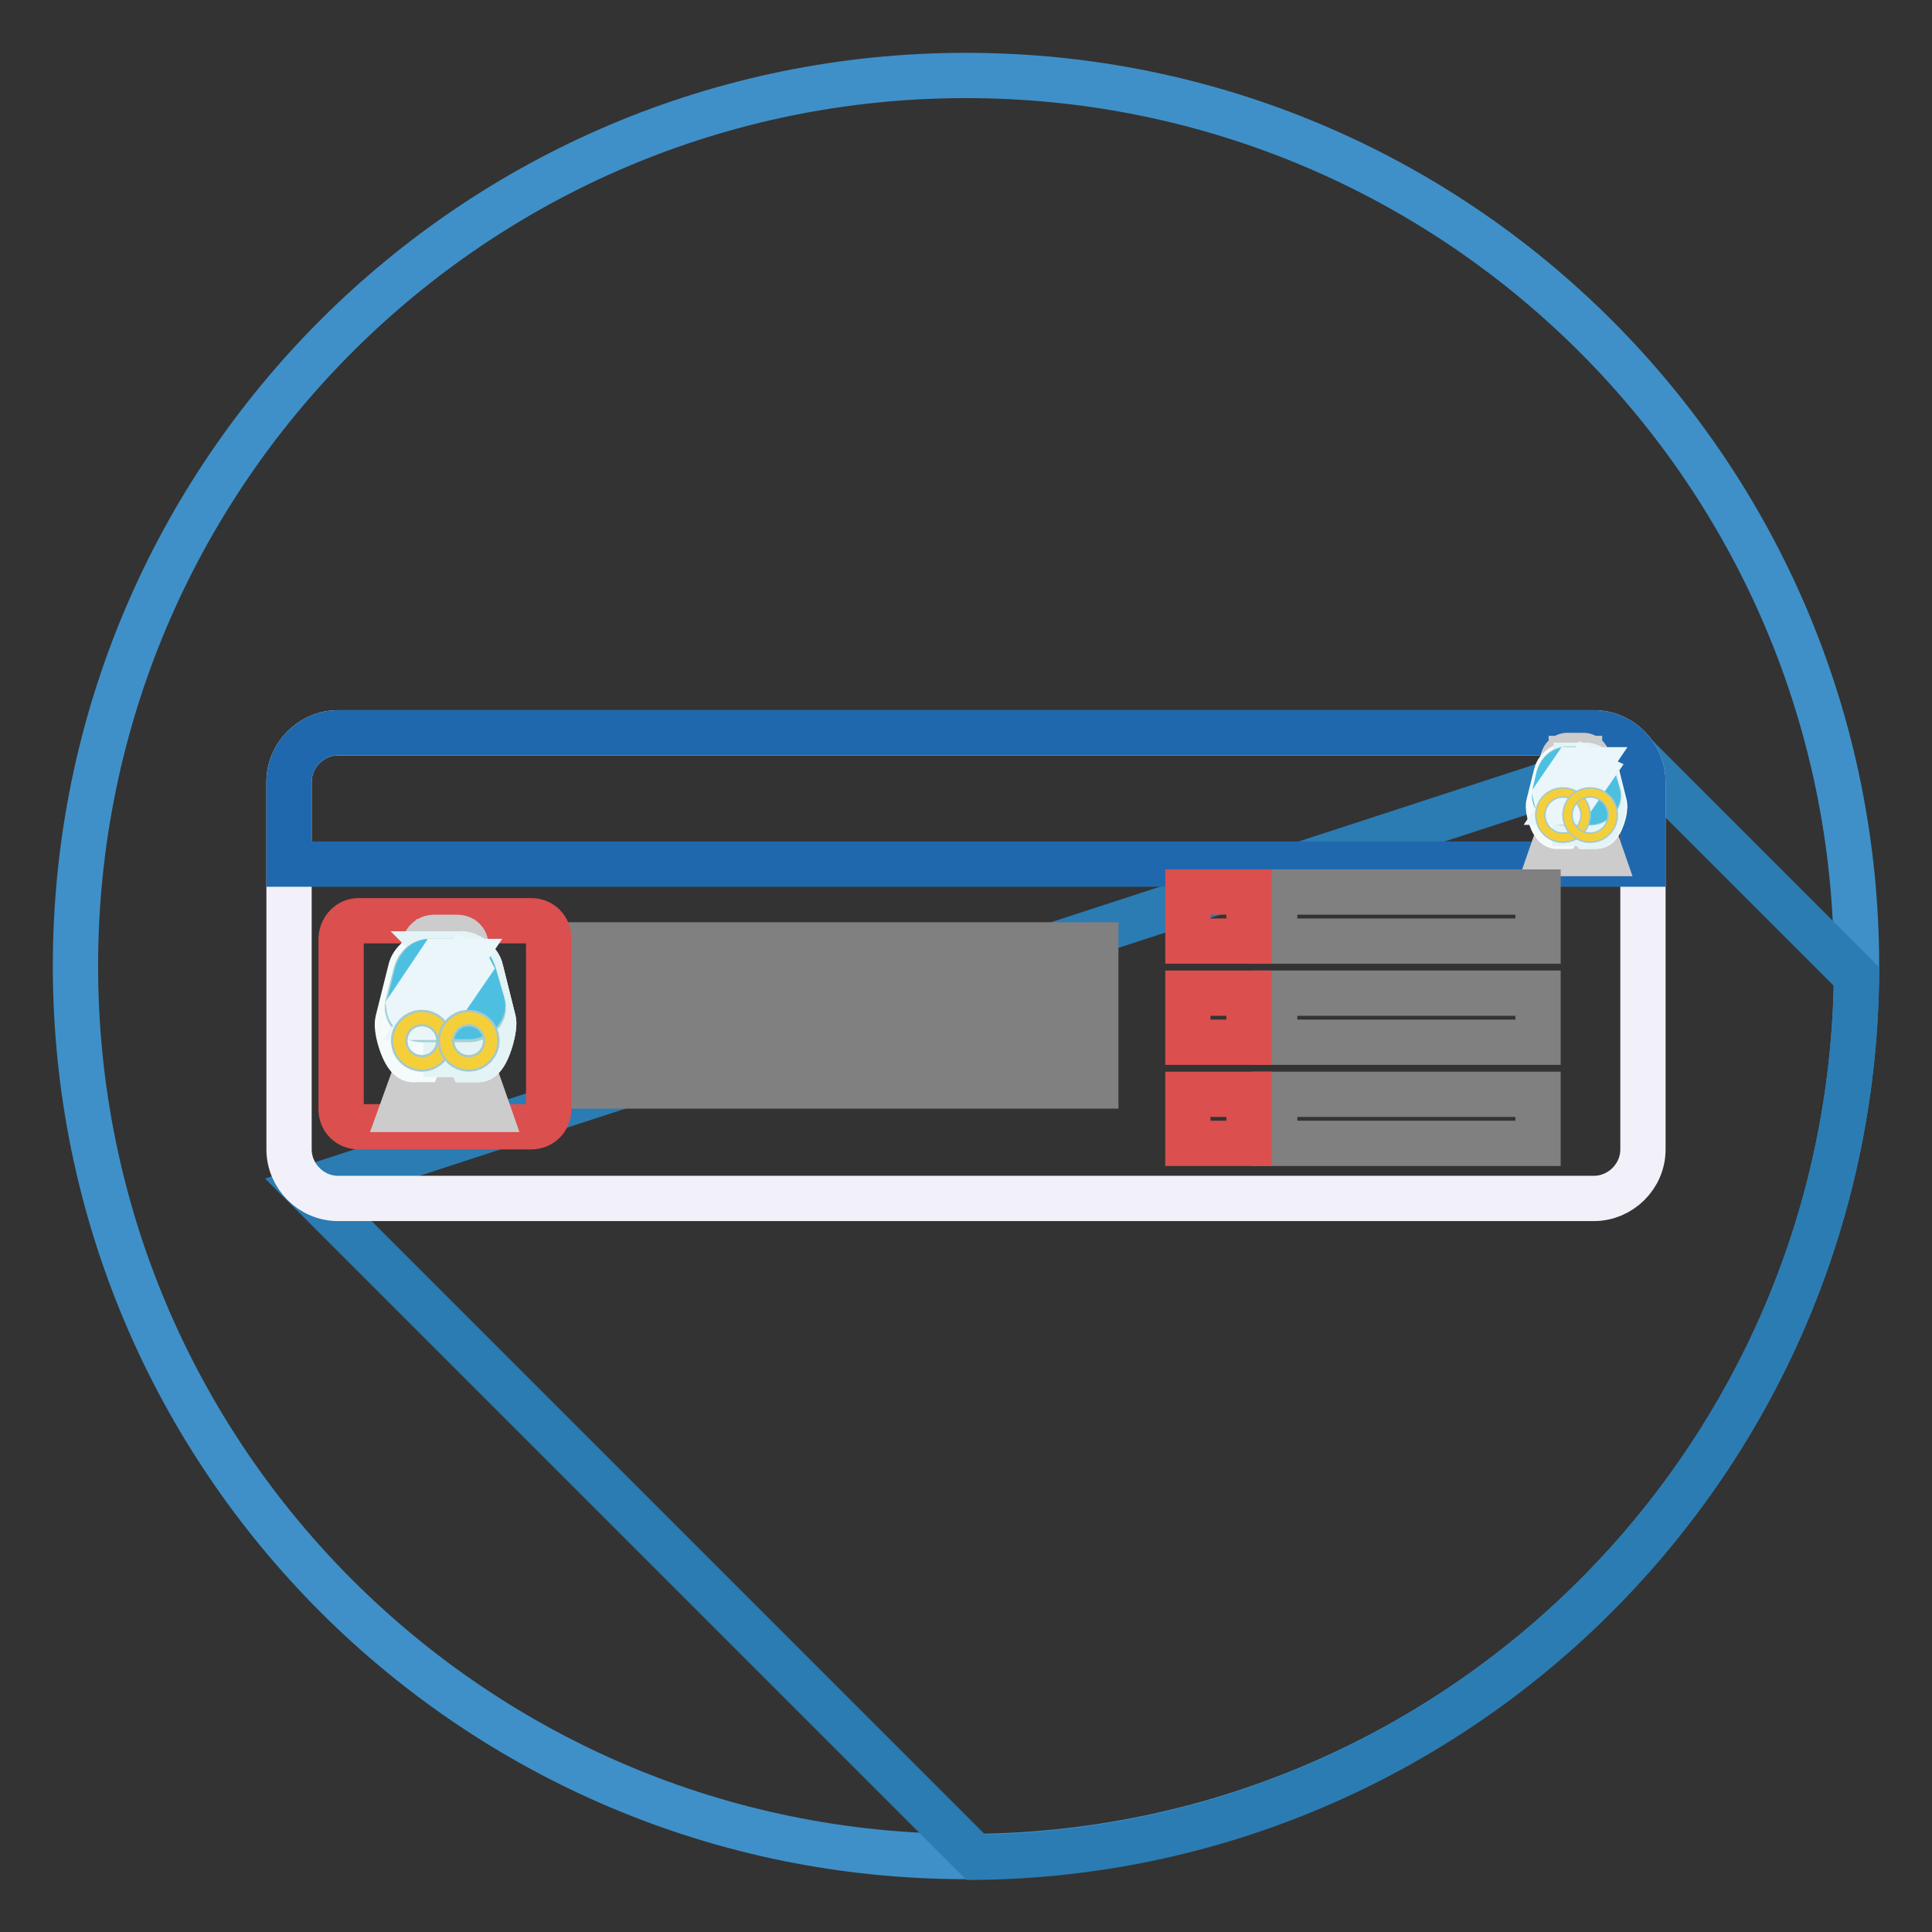
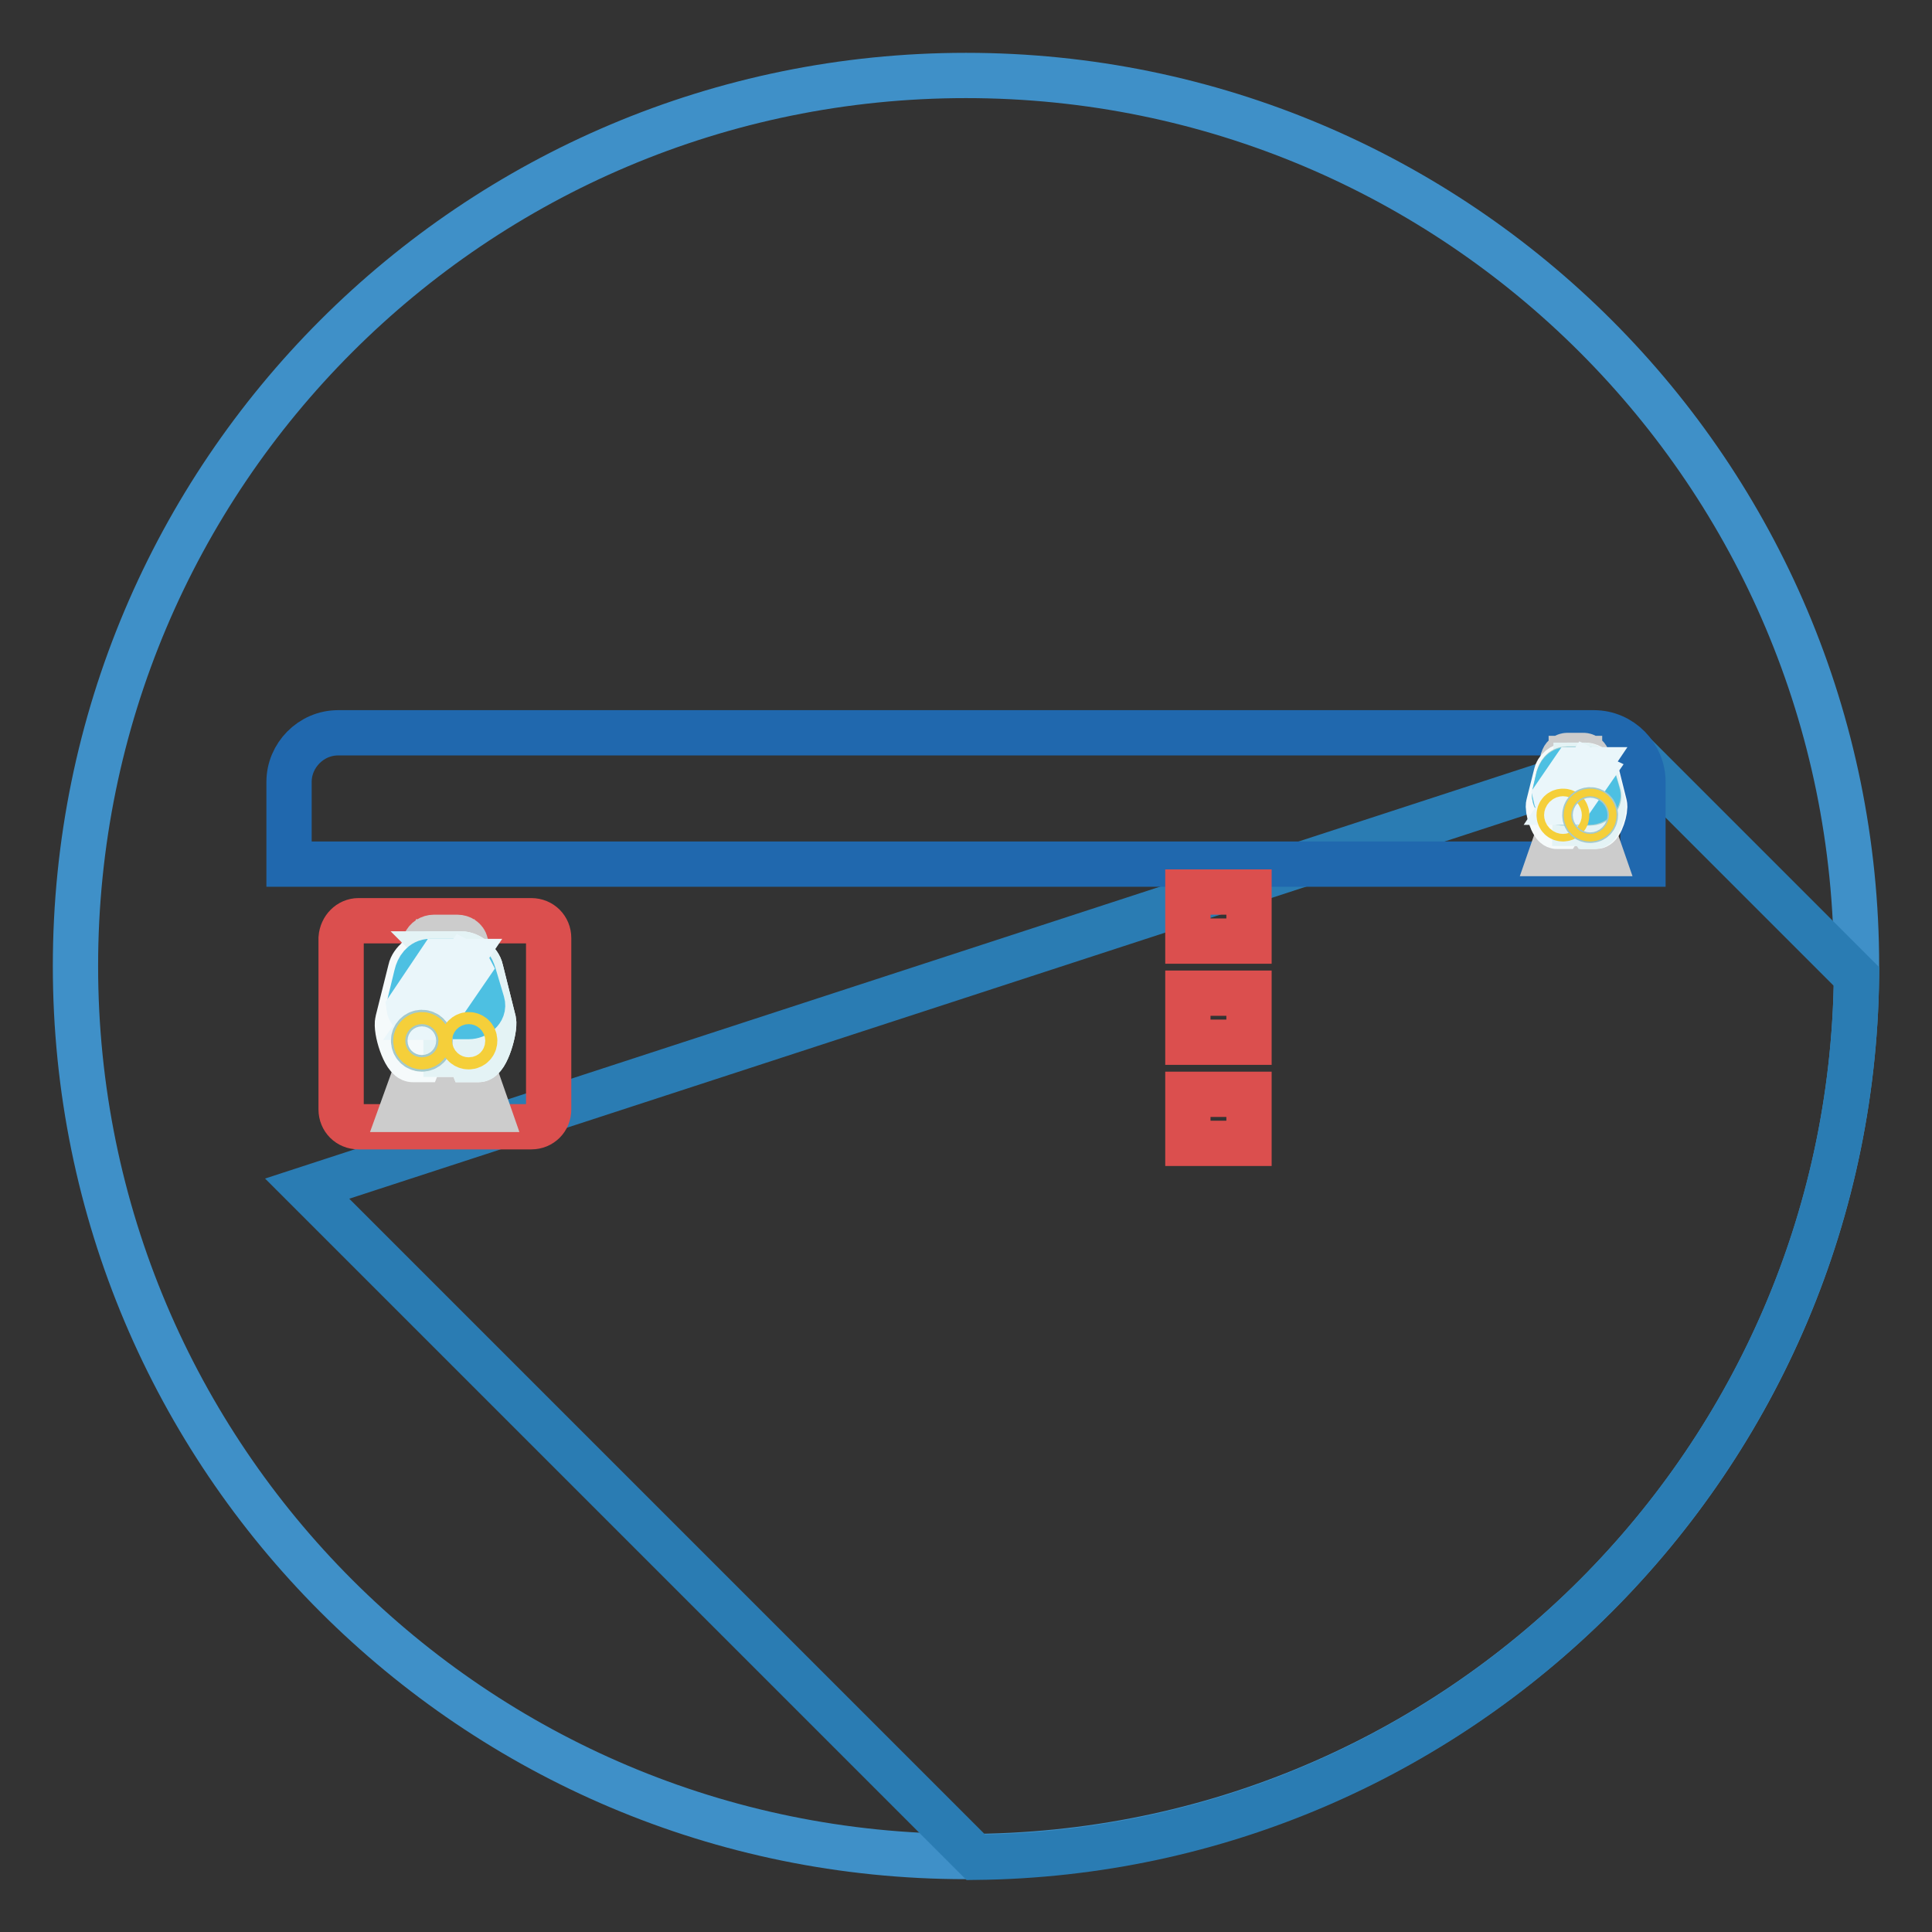
<svg xmlns="http://www.w3.org/2000/svg" version="1.1" x="0px" y="0px" viewBox="0 0 256 256" enable-background="new 0 0 256 256" xml:space="preserve">
  <rect x="0" y="0" width="256" height="256" fill="#333333" stroke="none" />
  <g>
    <path stroke-width="6" fill-opacity="0" stroke="#3f90c8" d="M10,128c0,65.2,52.8,118,118,118c65.2,0,118-52.8,118-118c0-65.2-52.8-118-118-118C62.8,10,10,62.8,10,128z " />
    <path stroke-width="6" fill-opacity="0" stroke="#2a7cb3" d="M246,129.4l-29.3-29.3l-176,57.4l88.6,88.6C193.4,245.4,245.2,193.5,246,129.4L246,129.4z" />
-     <path stroke-width="6" fill-opacity="0" stroke="#f2f1f9" d="M44.8,97.1h166.4c3.6,0,6.5,3,6.5,6.5v48.7c0,3.6-3,6.5-6.5,6.5H44.8c-3.6,0-6.5-3-6.5-6.5v-48.7 C38.3,100.1,41.2,97.1,44.8,97.1z" />
    <path stroke-width="6" fill-opacity="0" stroke="#2068ae" d="M44.8,97.1h166.4c3.6,0,6.5,3,6.5,6.5v10.9H38.3v-10.9C38.3,100.1,41.2,97.1,44.8,97.1z" />
    <path stroke-width="6" fill-opacity="0" stroke="#cccccc" d="M208,100.1h1.8c0.3,0,0.5,0.2,0.6,0.5l0.1,0.5h-0.5l-0.1-0.5c0-0.1-0.2-0.1-0.2-0.1h-0.2v1h-0.2v-1h-1.1v1 h-0.2v-1h-0.2c-0.1,0-0.2,0.1-0.2,0.1l-0.1,0.5h-0.5l0.1-0.5c0.1-0.3,0.3-0.5,0.6-0.5H208z M207.3,108.2h0.5l-0.6,2.3h3.3l-0.6-2.3 h0.5l1.7,4.9h-6.5l1.7-4.9H207.3L207.3,108.2z M207,111.1l-0.3,1.2h4.3l-0.3-1.2H207z" />
    <path stroke-width="6" fill-opacity="0" stroke="#f5fafb" d="M207.7,101.4h2.4c0.6,0,1.4,0.6,1.5,1.2l1,4c0.2,0.6-0.5,2.9-1.1,2.9h-0.5l-0.2-0.3c0-0.1-0.1-0.1-0.2-0.1 h-3.5c-0.1,0-0.1,0.1-0.1,0.1l-0.2,0.3h-0.5c-0.6,0-1.3-2.4-1.1-2.9l1-4C206.3,102,207,101.4,207.7,101.4z" />
    <path stroke-width="6" fill-opacity="0" stroke="#e4f3f5" d="M208.8,101.4h1.1c0.6,0,1.4,0.6,1.5,1.2l1,4c0.2,0.6-0.5,2.9-1.1,2.9h-0.5l-0.2-0.3c0-0.1-0.1-0.1-0.2-0.1 h-1.7L208.8,101.4L208.8,101.4z" />
    <path stroke-width="6" fill-opacity="0" stroke="#a5d1d3" d="M207.6,101.9h2.4c0.6,0,0.9,0.5,1.1,1.1l0.7,2.3c0.2,0.6-0.5,1.1-1.1,1.1h-3.6c-0.6,0-1.2-0.5-1.1-1.1 l0.5-2.3C206.7,102.4,207,101.9,207.6,101.9z" />
    <path stroke-width="6" fill-opacity="0" stroke="#4dc0e2" d="M207.7,102h2.3c0.6,0,0.9,0.5,1.1,1.1l0.6,2.1c0.2,0.5-0.5,1.1-1.1,1.1h-3.5c-0.6,0-1.2-0.5-1.1-1.1 l0.5-2.1C206.7,102.5,207,102,207.7,102L207.7,102z" />
    <path stroke-width="6" fill-opacity="0" stroke="#eaf6fa" d="M208.5,102h1.5l-2.9,4.3c-0.5,0-0.9-0.3-1-0.8L208.5,102L208.5,102z M210.3,102.1c0.2,0.1,0.2,0.2,0.4,0.3 l-2.7,3.9h-0.5L210.3,102.1L210.3,102.1z" />
-     <path stroke-width="6" fill-opacity="0" stroke="#a4c9cc" d="M206.4,108c0,0.4,0.3,0.7,0.7,0.7c0.4,0,0.7-0.3,0.7-0.7c0-0.4-0.3-0.7-0.7-0.7 C206.7,107.3,206.4,107.6,206.4,108z" />
    <path stroke-width="6" fill-opacity="0" stroke="#f5cf3a" d="M206.6,108c0,0.3,0.2,0.5,0.5,0.5c0.3,0,0.5-0.2,0.5-0.5c0-0.3-0.2-0.5-0.5-0.5 C206.8,107.5,206.6,107.7,206.6,108z" />
    <path stroke-width="6" fill-opacity="0" stroke="#a4c9cc" d="M210,108c0,0.4,0.3,0.7,0.7,0.7c0.4,0,0.7-0.3,0.7-0.7c0-0.4-0.3-0.7-0.7-0.7 C210.3,107.3,210,107.6,210,108z" />
    <path stroke-width="6" fill-opacity="0" stroke="#f5cf3a" d="M210.2,108c0,0.3,0.2,0.5,0.5,0.5c0.3,0,0.5-0.2,0.5-0.5c0-0.3-0.2-0.5-0.5-0.5 C210.4,107.5,210.2,107.7,210.2,108z" />
-     <path stroke-width="6" fill-opacity="0" stroke="#808081" d="M77,125.2h68.2v3.6H77V125.2z M77,140.3h68.2v3.6H77V140.3z M77,132.7h68.2v3.6H77V132.7z M168.9,118.2 h34.9v6.5h-34.9V118.2z M168.9,145h34.9v6.5h-34.9V145z M168.9,131.6h34.9v6.5h-34.9V131.6z" />
    <path stroke-width="6" fill-opacity="0" stroke="#db4f4e" d="M165.5,118.2h-8.1v6.5h8.1V118.2z M165.5,145h-8.1v6.5h8.1V145z M165.5,131.6h-8.1v6.5h8.1V131.6z  M47.5,122h22.9c1.3,0,2.3,1,2.3,2.3l0,0V147c0,1.3-1,2.3-2.3,2.3l0,0H47.5c-1.3,0-2.3-1-2.3-2.3l0,0v-22.7 C45.3,123,46.3,122,47.5,122C47.5,122,47.5,122,47.5,122z" />
    <path stroke-width="6" fill-opacity="0" stroke="#cccccc" d="M57.5,124.2h3.1c0.5,0,1,0.3,1.1,0.8l0.2,0.8h-0.8l-0.2-0.8c0-0.1-0.2-0.2-0.3-0.2h-0.3v1.7h-0.4v-1.7h-1.8 v1.7h-0.4v-1.7h-0.3c-0.1,0-0.3,0.1-0.3,0.2l-0.2,0.8h-0.8l0.2-0.8C56.5,124.5,57,124.2,57.5,124.2L57.5,124.2z M56.4,138.4h0.8 l-1.1,4h5.8l-1.1-4h0.8l3,8.6H53.3L56.4,138.4L56.4,138.4z M55.9,143.5l-0.5,2.1h7.4l-0.5-2.1H55.9z" />
    <path stroke-width="6" fill-opacity="0" stroke="#f5fafb" d="M57,126.4h4.1c1.1,0,2.4,1.1,2.6,2.1l1.7,6.8c0.2,1-0.9,5.1-2,5.1h-1l-0.2-0.5c-0.1-0.1-0.2-0.2-0.2-0.2H56 c-0.1,0-0.1,0.1-0.2,0.2l-0.2,0.5h-0.9c-1.1,0-2.3-4-2-5.1l1.7-6.8c0.2-1,1.5-2.1,2.6-2.1H57L57,126.4z" />
    <path stroke-width="6" fill-opacity="0" stroke="#e4f3f5" d="M59,126.4h2.1c1.1,0,2.4,1.1,2.6,2.1l1.7,6.8c0.2,1-0.9,5.1-2,5.1h-1l-0.2-0.5c-0.1-0.1-0.2-0.2-0.2-0.2 h-2.9v-13.2L59,126.4L59,126.4z" />
-     <path stroke-width="6" fill-opacity="0" stroke="#a5d1d3" d="M56.9,127.4H61c1.1,0,1.6,0.9,1.9,1.9l1.1,3.9c0.3,1-0.8,1.9-1.9,1.9h-6.2c-1.1,0-2.1-0.9-1.9-1.9l1-3.9 C55.2,128.3,55.8,127.4,56.9,127.4z" />
    <path stroke-width="6" fill-opacity="0" stroke="#4dc0e2" d="M57,127.4h4c1,0,1.5,0.8,1.8,1.8l1.1,3.7c0.3,1-0.8,1.8-1.8,1.8h-6c-1,0-2.1-0.8-1.8-1.8l0.9-3.7 C55.4,128.3,56,127.4,57,127.4L57,127.4z" />
    <path stroke-width="6" fill-opacity="0" stroke="#eaf6fa" d="M58.3,127.4h2.6l-5,7.4c-0.8,0-1.6-0.6-1.7-1.3L58.3,127.4L58.3,127.4z M61.5,127.6 c0.2,0.1,0.5,0.3,0.6,0.5l-4.6,6.7h-1L61.5,127.6z" />
    <path stroke-width="6" fill-opacity="0" stroke="#a4c9cc" d="M54.8,137.9c0,0.6,0.5,1.1,1.1,1.1s1.1-0.5,1.1-1.1c0-0.6-0.5-1.1-1.1-1.1S54.8,137.3,54.8,137.9z" />
    <path stroke-width="6" fill-opacity="0" stroke="#f5cf3a" d="M55.1,137.9c0,0.5,0.4,0.8,0.8,0.8c0.5,0,0.8-0.4,0.8-0.8c0,0,0,0,0,0c0-0.5-0.4-0.8-0.8-0.8 C55.5,137.1,55.1,137.5,55.1,137.9L55.1,137.9z" />
-     <path stroke-width="6" fill-opacity="0" stroke="#a4c9cc" d="M61,137.9c0,0.6,0.5,1.1,1.1,1.1c0.6,0,1.1-0.5,1.1-1.1c0-0.6-0.5-1.1-1.1-1.1 C61.5,136.8,61,137.3,61,137.9z" />
    <path stroke-width="6" fill-opacity="0" stroke="#f5cf3a" d="M61.3,137.9c0,0.5,0.4,0.8,0.8,0.8c0.5,0,0.8-0.4,0.8-0.8c0,0,0,0,0,0c0-0.5-0.4-0.8-0.8-0.8 C61.7,137.1,61.3,137.5,61.3,137.9L61.3,137.9z" />
  </g>
</svg>